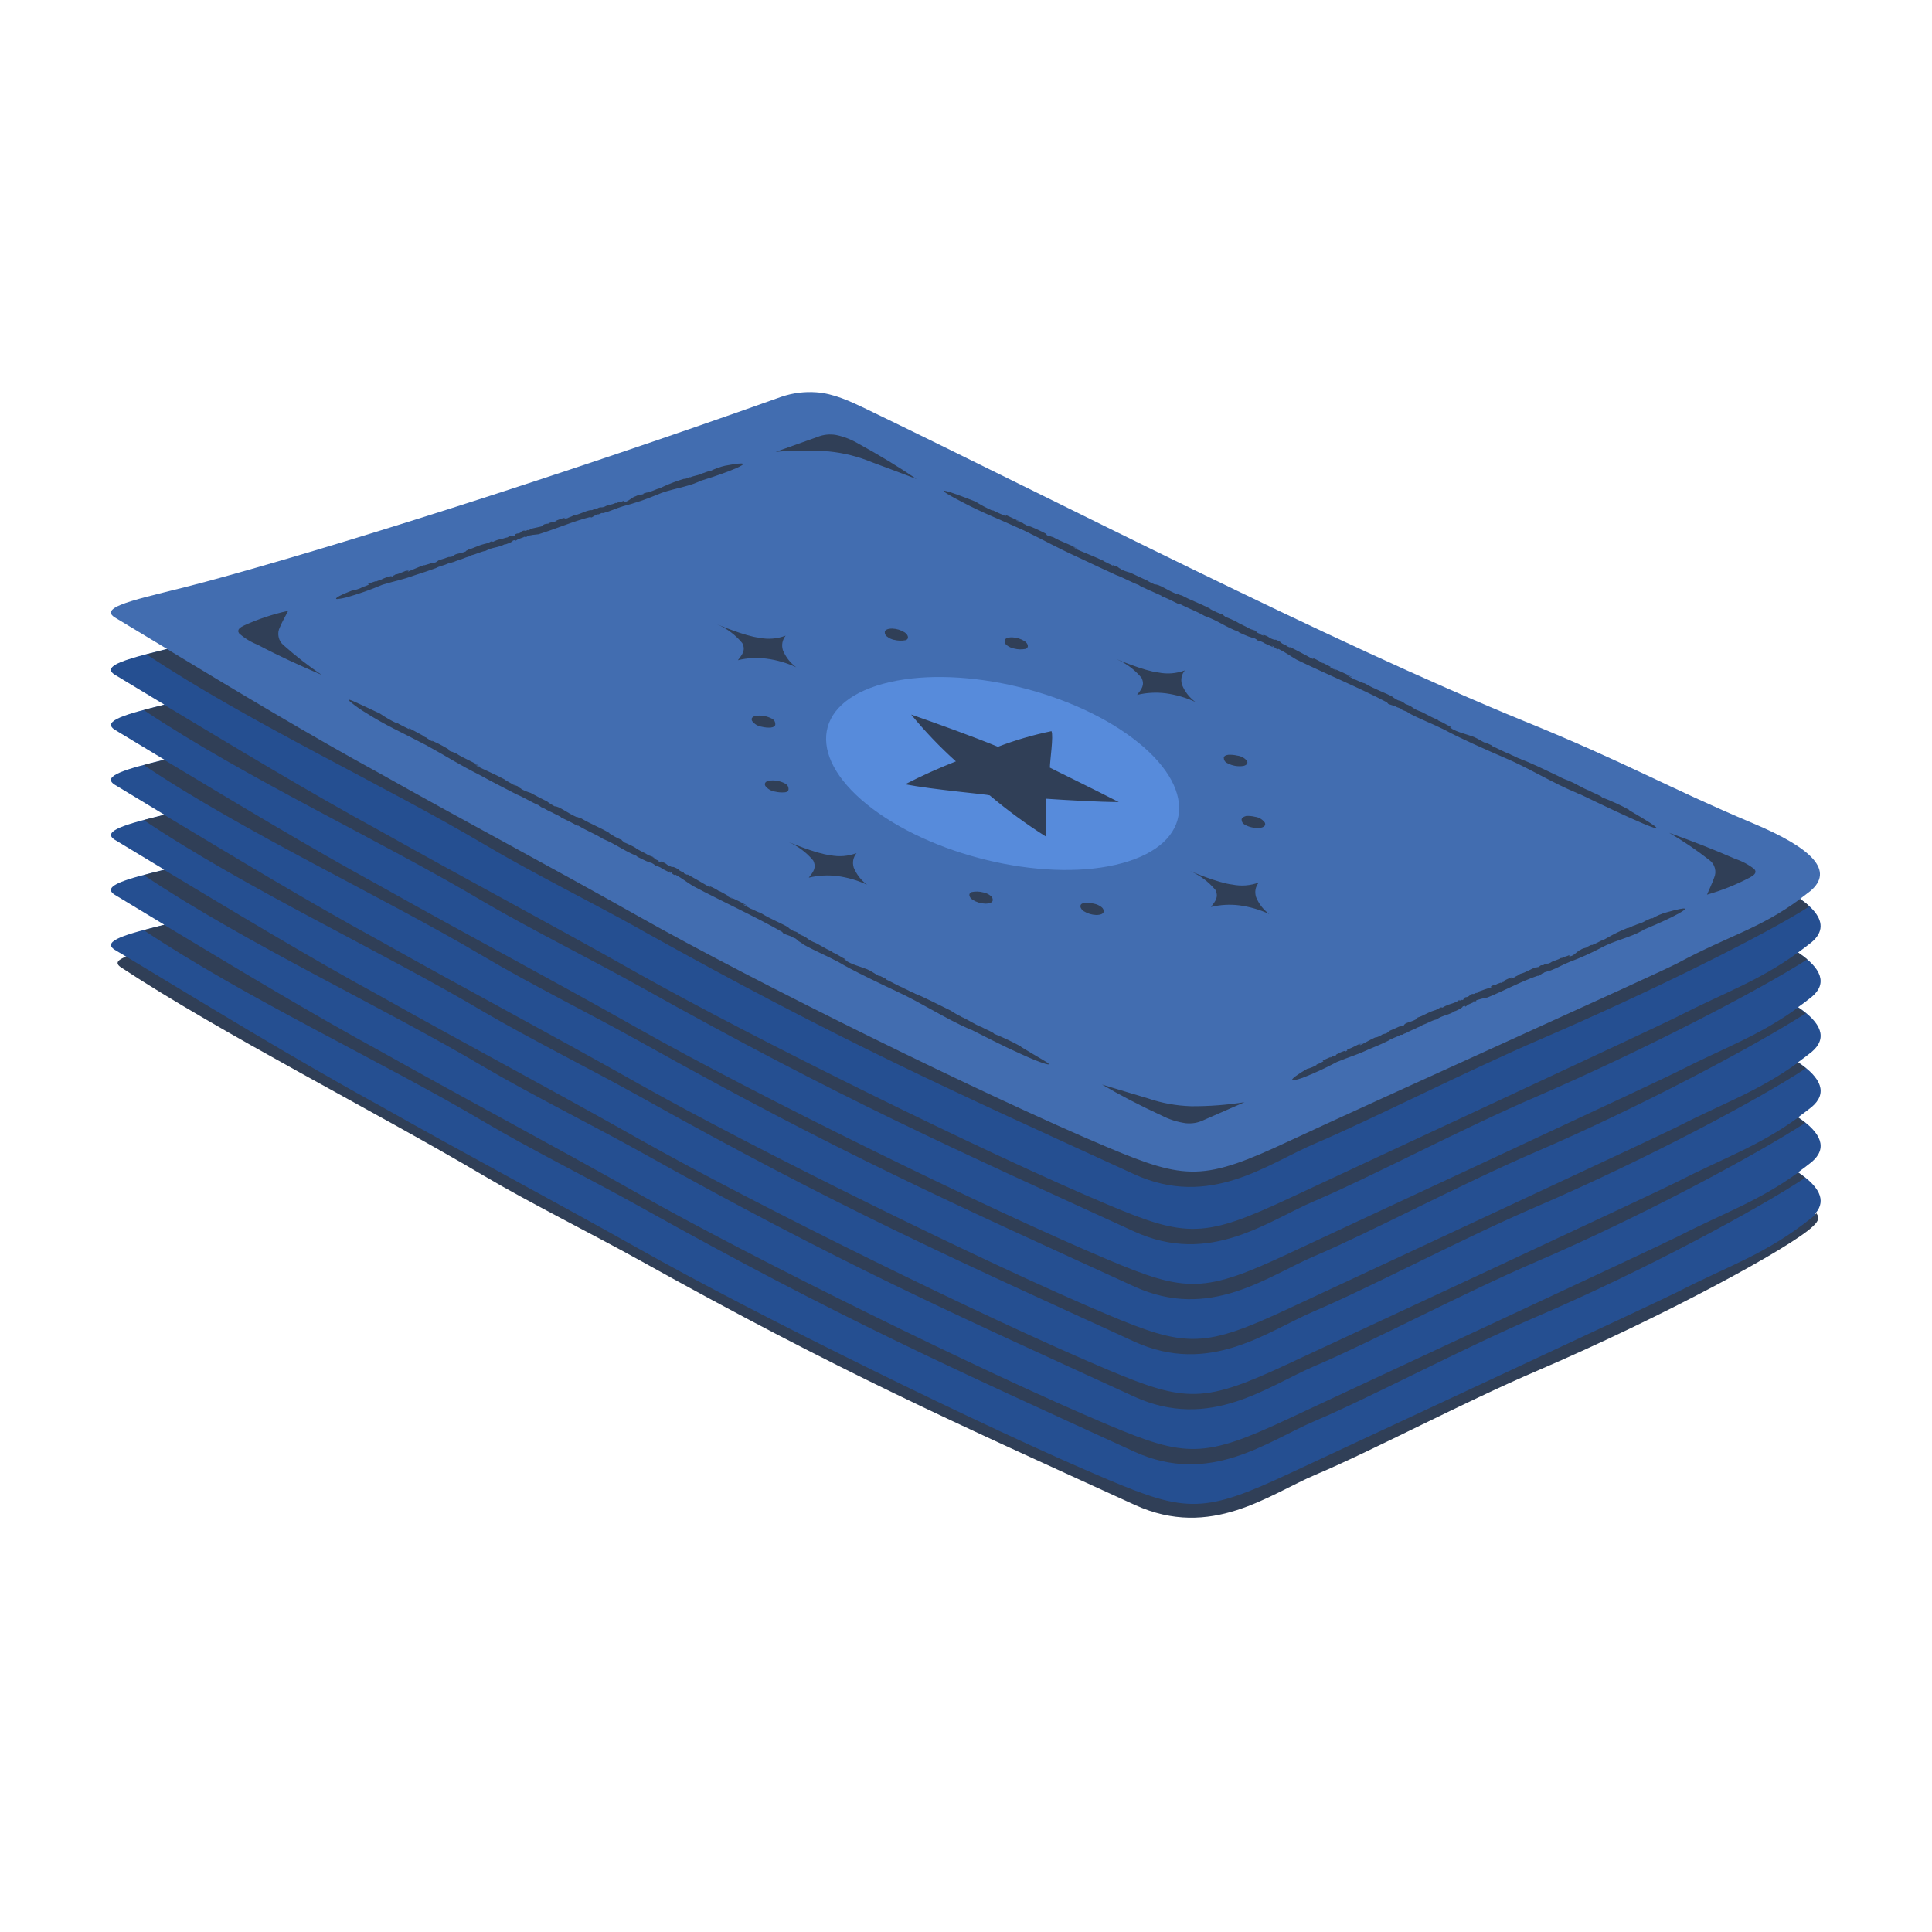
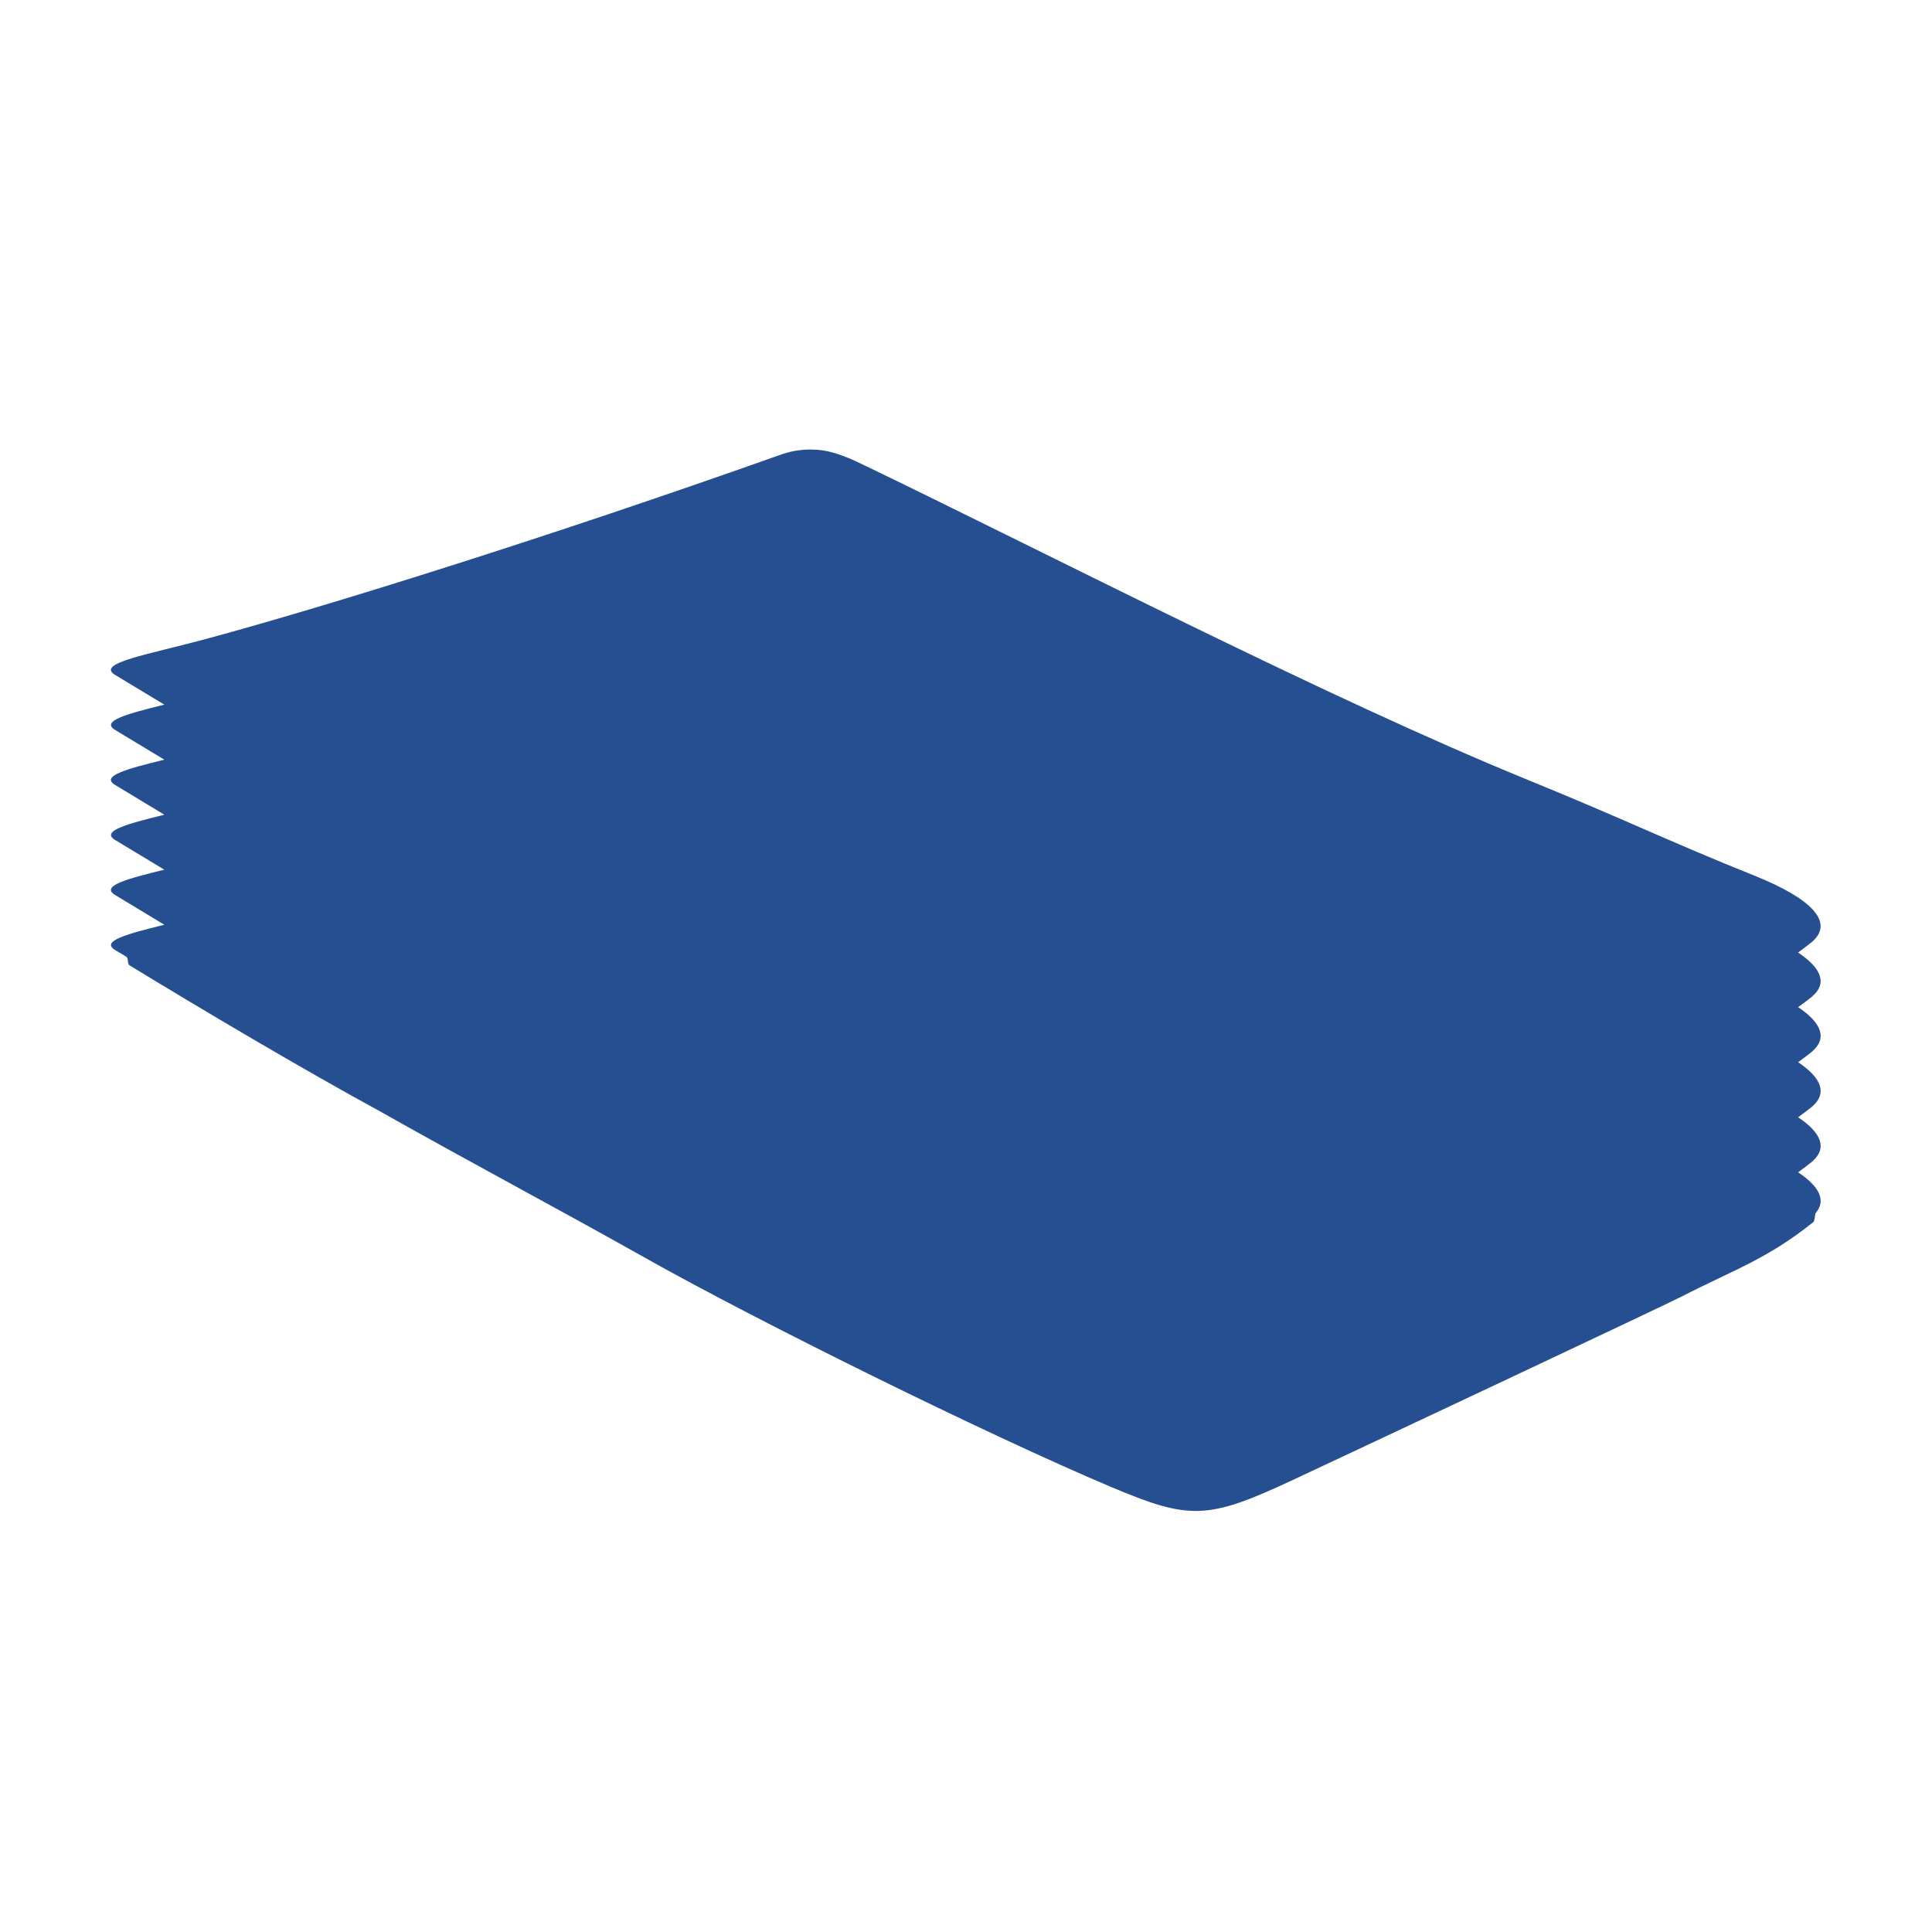
<svg xmlns="http://www.w3.org/2000/svg" width="200" zoomAndPan="magnify" viewBox="0 0 150 150" height="200" preserveAspectRatio="xMidYMid meet" version="1.0">
  <defs>
    <clipPath id="40f0e597c3">
      <path d="M 8 30.367 L 142 30.367 L 142 92 L 8 92 Z M 8 30.367 " clip-rule="nonzero" />
    </clipPath>
  </defs>
  <path fill="#254f91" d="M 139.602 73.953 C 139.945 73.703 140.297 73.441 140.656 73.152 C 142.496 71.598 140.566 69.734 136.258 68.004 C 129.52 65.301 126.328 63.695 118.406 60.461 C 103.172 54.238 82.09 43.359 67.289 36.211 C 66.047 35.613 64.766 35 63.391 34.918 C 62.477 34.855 61.59 34.969 60.723 35.262 C 42.641 41.684 25.363 47.082 15.977 49.613 C 11.52 50.82 7.492 51.465 8.895 52.375 C 10.07 53.082 11.375 53.867 12.758 54.707 C 9.828 55.434 7.867 55.965 8.895 56.648 L 12.758 58.98 C 9.828 59.703 7.848 60.238 8.895 60.918 L 12.758 63.254 C 9.828 63.98 7.867 64.512 8.895 65.191 L 12.758 67.523 C 9.828 68.238 7.848 68.781 8.895 69.461 L 12.758 71.797 C 9.828 72.523 7.867 73.055 8.895 73.734 L 9.785 74.266 C 10.031 74.414 9.824 74.805 10.078 74.961 C 15.531 78.289 23.555 83.051 29.66 86.371 C 36.492 90.234 42.941 93.641 49.777 97.484 C 58.742 102.551 76.715 111.414 86.203 115.422 C 92.328 118.004 93.695 118.031 100.336 114.922 C 106.734 111.93 129.18 101.375 130.566 100.66 C 134.703 98.539 137.172 97.773 140.789 94.879 C 140.914 94.773 140.891 94.27 140.984 94.164 C 141.801 93.184 141.234 92.102 139.605 91.016 C 139.949 90.77 140.301 90.504 140.66 90.215 C 141.914 89.156 141.414 87.949 139.605 86.746 C 139.949 86.492 140.301 86.23 140.66 85.945 C 141.914 84.883 141.414 83.68 139.605 82.469 C 139.949 82.219 140.301 81.957 140.66 81.668 C 141.914 80.609 141.414 79.406 139.605 78.195 C 139.949 77.949 140.301 77.688 140.66 77.398 C 141.91 76.359 141.41 75.16 139.602 73.953 Z M 139.602 73.953 " fill-opacity="1" fill-rule="nonzero" />
  <g clip-path="url(#40f0e597c3)">
-     <path fill="#426db0" d="M 136.121 63.93 C 129.453 61.125 126.34 59.246 118.395 56.012 C 103.16 49.789 82.078 38.906 67.273 31.762 C 66.02 31.164 64.742 30.551 63.363 30.457 C 62.449 30.395 61.562 30.508 60.695 30.797 C 42.641 37.23 25.363 42.633 15.977 45.164 C 11.52 46.371 7.492 47.016 8.895 47.926 L 12.969 50.383 C 13.609 50.77 12.75 51.156 13.41 51.562 C 18.062 54.363 24.328 57.648 28.898 60.137 C 35.73 63.996 42.188 67.402 49.02 71.25 C 57.984 76.316 76.484 85.508 85.977 89.516 C 92.098 92.102 93.469 92.129 100.105 89.02 C 106.504 86.031 128.871 75.961 130.254 75.242 C 134.125 73.156 136.578 72.449 139.543 70.352 C 139.676 70.258 139.621 69.906 139.754 69.793 C 140.012 69.598 140.281 69.395 140.555 69.18 C 142.41 67.621 140.766 65.883 136.121 63.93 Z M 136.121 63.93 " fill-opacity="1" fill-rule="nonzero" />
-   </g>
-   <path fill="#578bdb" d="M 87.906 57.285 C 82.77 53.441 74.125 51.566 68.547 53.094 C 62.969 54.625 62.648 58.98 67.781 62.82 C 72.914 66.66 81.562 68.543 87.137 67.012 C 92.711 65.484 93.039 61.129 87.906 57.285 Z M 87.906 57.285 " fill-opacity="1" fill-rule="nonzero" />
-   <path fill="#303f57" d="M 140.738 95.227 C 139.039 96.852 129.219 102.188 119.402 106.402 C 113.5 108.93 106.637 112.594 102.172 114.48 C 98.508 116.031 94.031 119.547 88.117 116.844 C 73.957 110.371 65.363 106.59 49.719 97.879 C 46.164 95.898 41.109 93.379 37.602 91.305 C 29.109 86.281 17.156 80.219 9.402 75.109 C 8.859 74.754 9.207 74.504 9.793 74.266 C 15.285 77.578 23.066 82.34 29.453 85.824 C 36.285 89.688 42.742 93.098 49.574 96.938 C 58.539 102.004 76.512 110.867 86.023 114.875 C 92.145 117.457 93.52 117.484 100.156 114.379 C 106.551 111.391 128.852 101.016 130.25 100.305 C 134.387 98.18 137.086 97.395 140.695 94.523 C 140.812 94.422 140.922 94.312 141.02 94.195 C 141.027 94.211 141.039 94.227 141.051 94.238 C 141.32 94.613 141.078 94.91 140.738 95.227 Z M 49.676 93.68 C 65.305 102.41 73.891 106.207 88.043 112.695 C 93.949 115.402 98.422 111.879 102.09 110.324 C 106.535 108.434 113.406 104.762 119.309 102.223 C 127.621 98.668 136.562 93.832 140.148 91.445 C 139.98 91.309 139.793 91.176 139.598 91.043 C 136.484 93.293 133.934 94.125 130.211 96.031 C 128.812 96.746 106.512 107.121 100.117 110.113 C 93.48 113.227 92.113 113.188 85.984 110.605 C 76.492 106.605 58.523 97.738 49.555 92.672 C 42.723 88.812 36.27 85.402 29.438 81.559 C 24.133 78.672 17.879 74.891 12.758 71.812 C 12.184 71.957 11.652 72.09 11.168 72.223 C 19.043 77.488 29.766 82.465 37.566 87.082 C 41.062 89.164 46.121 91.691 49.676 93.68 Z M 49.676 89.402 C 65.305 98.137 73.891 101.934 88.043 108.426 C 93.949 111.133 98.422 107.605 102.09 106.051 C 106.535 104.16 113.406 100.488 119.309 97.945 C 127.395 94.473 136.309 89.68 140.16 87.18 C 139.992 87.047 139.797 86.91 139.598 86.773 C 136.484 89.02 133.934 89.852 130.211 91.758 C 128.812 92.477 106.512 102.871 100.117 105.84 C 93.48 108.953 92.113 108.918 85.984 106.336 C 76.492 102.336 58.523 93.465 49.555 88.398 C 42.723 84.535 36.27 81.129 29.438 77.285 C 24.133 74.402 17.879 70.617 12.758 67.543 C 12.184 67.684 11.652 67.816 11.168 67.945 C 19.043 73.234 29.766 78.203 37.566 82.828 C 41.062 84.891 46.121 87.418 49.676 89.402 Z M 49.676 85.133 C 65.305 93.867 73.891 97.664 88.043 104.152 C 93.949 106.859 98.422 103.336 102.09 101.777 C 106.535 99.887 113.406 96.215 119.309 93.676 C 127.715 90.062 136.711 85.273 140.203 82.945 C 140.02 82.797 139.816 82.648 139.598 82.5 C 136.484 84.75 133.934 85.582 130.211 87.488 C 128.812 88.203 106.512 98.574 100.117 101.566 C 93.48 104.676 92.113 104.645 85.984 102.062 C 76.492 98.062 58.523 89.172 49.555 84.125 C 42.723 80.266 36.27 76.859 29.438 73.016 C 24.133 70.129 17.879 66.348 12.758 63.27 C 12.184 63.414 11.652 63.547 11.168 63.676 C 19.043 68.965 29.766 73.93 37.566 78.559 C 41.062 80.613 46.121 83.145 49.676 85.133 Z M 49.676 80.859 C 65.305 89.594 73.891 93.391 88.043 99.875 C 93.949 102.586 98.422 99.062 102.09 97.508 C 106.535 95.613 113.406 91.941 119.309 89.402 C 127.359 85.941 136.305 81.176 140.203 78.672 C 140.023 78.527 139.816 78.375 139.598 78.227 C 136.484 80.477 133.934 81.309 130.211 83.215 C 128.812 83.93 106.512 94.301 100.117 97.293 C 93.48 100.406 92.113 100.375 85.984 97.785 C 76.492 93.785 58.523 84.922 49.555 79.855 C 42.723 75.992 36.27 72.586 29.438 68.742 C 24.133 65.855 17.879 62.074 12.758 59 C 12.184 59.141 11.652 59.273 11.168 59.402 C 19.043 64.684 29.766 69.641 37.566 74.266 C 41.062 76.344 46.121 78.871 49.676 80.859 Z M 49.676 76.586 C 65.305 85.324 73.891 89.117 88.043 95.605 C 93.949 98.316 98.422 94.789 102.09 93.234 C 106.535 91.34 113.406 87.668 119.309 85.133 C 127.543 81.574 136.594 76.883 140.312 74.488 C 140.086 74.297 139.848 74.121 139.598 73.957 C 136.484 76.207 133.934 77.035 130.211 78.945 C 128.812 79.66 106.512 90.031 100.117 93.023 C 93.48 96.133 92.113 96.102 85.984 93.516 C 76.492 89.516 58.523 80.625 49.555 75.582 C 42.723 71.719 36.27 68.312 29.438 64.469 C 24.133 61.586 17.879 57.801 12.758 54.727 C 12.184 54.867 11.652 55.004 11.168 55.133 C 19.043 60.402 29.766 65.367 37.566 70.02 C 41.062 72.07 46.121 74.602 49.676 76.586 Z M 49.676 72.145 C 65.305 80.871 73.891 84.668 88.043 91.16 C 93.949 93.871 98.422 90.34 102.09 88.789 C 106.535 86.895 113.816 83.176 119.719 80.637 C 128.102 77.027 136.996 72.609 140.484 70.375 C 140.258 70.164 140.016 69.973 139.762 69.797 C 136.594 72.129 134.309 72.598 130.262 74.773 C 128.879 75.516 106.512 85.586 100.117 88.578 C 93.48 91.688 92.113 91.652 85.984 89.07 C 76.492 85.07 58.523 76.199 49.555 71.133 C 42.723 67.273 36.27 63.867 29.438 60.02 C 24.211 57.172 18.043 53.469 12.988 50.402 C 12.418 50.543 11.875 50.676 11.379 50.805 C 19.238 56.047 29.852 60.973 37.605 65.562 C 41.062 67.621 46.121 70.152 49.676 72.137 Z M 81.512 59.598 C 81.512 59.082 81.809 57.141 81.637 56.766 C 80.215 57.059 78.828 57.461 77.477 57.98 C 75.621 57.211 72.691 56.156 70.742 55.477 C 71.809 56.777 72.965 57.988 74.215 59.113 C 72.871 59.641 71.559 60.23 70.277 60.891 C 72.418 61.309 76.676 61.676 76.84 61.75 C 78.219 62.914 79.672 63.98 81.195 64.945 C 81.262 63.695 81.195 62.355 81.195 62.012 C 82.855 62.125 85.258 62.266 86.863 62.273 C 84.863 61.242 81.555 59.633 81.512 59.598 Z M 57.629 49.926 C 57.914 50.488 57.629 50.816 57.289 51.258 C 58.023 51.078 58.766 51.035 59.512 51.137 C 60.316 51.242 61.082 51.465 61.816 51.805 C 61.348 51.457 61 51.012 60.781 50.473 C 60.664 50.062 60.738 49.688 60.996 49.352 C 60.328 49.602 59.641 49.656 58.941 49.512 C 57.836 49.391 55.676 48.469 55.676 48.469 C 56.445 48.797 57.094 49.285 57.629 49.926 Z M 89.926 52.211 C 88.824 52.09 86.664 51.164 86.664 51.164 C 87.43 51.496 88.086 51.98 88.625 52.621 C 88.906 53.188 88.625 53.508 88.281 53.953 C 89.016 53.777 89.758 53.734 90.504 53.828 C 91.305 53.938 92.074 54.16 92.809 54.5 C 92.34 54.152 91.992 53.707 91.773 53.168 C 91.652 52.758 91.727 52.387 91.988 52.051 C 91.316 52.297 90.629 52.352 89.926 52.211 Z M 64.453 66.398 C 63.348 66.281 61.188 65.355 61.188 65.355 C 61.949 65.688 62.602 66.172 63.137 66.809 C 63.414 67.379 63.137 67.699 62.793 68.141 C 63.527 67.965 64.27 67.926 65.016 68.016 C 65.816 68.125 66.586 68.352 67.32 68.688 C 66.848 68.34 66.504 67.895 66.281 67.355 C 66.164 66.945 66.238 66.574 66.5 66.238 C 65.832 66.484 65.148 66.539 64.453 66.398 Z M 97.516 69.637 C 97.398 69.227 97.469 68.855 97.727 68.52 C 97.059 68.766 96.371 68.816 95.672 68.676 C 94.566 68.555 92.406 67.629 92.406 67.629 C 93.172 67.965 93.82 68.449 94.359 69.086 C 94.641 69.652 94.359 69.973 94.016 70.418 C 94.75 70.242 95.492 70.199 96.238 70.293 C 97.039 70.402 97.809 70.629 98.543 70.965 C 98.074 70.617 97.734 70.176 97.516 69.637 Z M 69.426 49.676 C 69.719 49.75 70.016 49.762 70.316 49.703 C 70.598 49.609 70.531 49.301 70.242 49.098 C 69.945 48.914 69.621 48.812 69.27 48.801 C 68.938 48.801 68.707 48.895 68.695 49.059 C 68.688 49.207 68.738 49.324 68.855 49.41 C 69.02 49.543 69.203 49.629 69.406 49.676 Z M 79.617 50.383 C 79.902 50.289 79.84 49.98 79.551 49.777 C 79.254 49.594 78.93 49.496 78.578 49.48 C 78.242 49.48 78.008 49.574 78 49.734 C 77.992 49.883 78.043 50 78.16 50.09 C 78.332 50.227 78.527 50.312 78.742 50.355 C 79.027 50.426 79.312 50.438 79.602 50.383 Z M 60.949 60.828 C 60.555 60.625 60.137 60.551 59.695 60.613 C 59.461 60.668 59.312 60.797 59.418 61.016 C 59.613 61.266 59.867 61.414 60.18 61.461 C 60.406 61.516 60.637 61.535 60.867 61.52 C 61.117 61.52 61.199 61.398 61.219 61.32 C 61.238 61.09 61.145 60.926 60.934 60.828 Z M 59.922 55.793 C 59.527 55.59 59.109 55.516 58.668 55.578 C 58.434 55.633 58.281 55.766 58.395 55.98 C 58.586 56.23 58.836 56.375 59.148 56.426 C 59.375 56.48 59.609 56.504 59.844 56.488 C 60.086 56.461 60.172 56.363 60.191 56.281 C 60.211 56.059 60.121 55.895 59.922 55.793 Z M 84.137 70.742 C 84.434 70.926 84.758 71.027 85.109 71.039 C 85.445 71.039 85.676 70.945 85.688 70.781 C 85.695 70.637 85.641 70.52 85.527 70.43 C 85.352 70.297 85.16 70.207 84.945 70.164 C 84.648 70.09 84.352 70.082 84.055 70.137 C 83.785 70.23 83.848 70.543 84.137 70.742 Z M 76.496 70.16 C 76.836 70.16 77.066 70.062 77.074 69.902 C 77.086 69.758 77.031 69.641 76.914 69.551 C 76.742 69.414 76.551 69.324 76.332 69.285 C 76.039 69.207 75.742 69.199 75.445 69.258 C 75.16 69.352 75.223 69.664 75.512 69.859 C 75.812 70.047 76.141 70.148 76.496 70.16 Z M 96.059 58.664 C 95.828 58.609 95.598 58.59 95.363 58.602 C 95.117 58.629 95.035 58.727 95.012 58.809 C 95.012 59.012 95.102 59.16 95.285 59.25 C 95.68 59.457 96.098 59.531 96.535 59.469 C 96.773 59.41 96.922 59.281 96.812 59.066 C 96.613 58.836 96.363 58.703 96.062 58.664 Z M 96.395 63.598 C 96.395 63.801 96.484 63.949 96.664 64.043 C 97.059 64.25 97.477 64.324 97.918 64.262 C 98.156 64.203 98.301 64.074 98.195 63.855 C 98 63.605 97.746 63.457 97.434 63.414 C 97.207 63.359 96.98 63.336 96.746 63.352 C 96.5 63.422 96.422 63.52 96.398 63.598 Z M 64.363 35.051 C 65.516 35.164 66.625 35.445 67.695 35.887 C 68.859 36.309 70.004 36.754 71.16 37.188 C 69.793 36.262 68.289 35.344 66.664 34.457 C 66.117 34.133 65.535 33.902 64.914 33.773 C 64.422 33.688 63.941 33.738 63.477 33.922 L 60.223 35.082 C 61.602 34.961 62.98 34.953 64.363 35.051 Z M 20 50.055 C 21.68 50.945 23.188 51.629 24.984 52.402 C 23.945 51.699 22.957 50.934 22.023 50.098 C 21.812 49.926 21.684 49.707 21.629 49.441 C 21.574 49.176 21.613 48.922 21.738 48.68 C 21.922 48.238 22.16 47.84 22.375 47.422 C 21.195 47.68 20.059 48.059 18.961 48.555 C 18.652 48.703 18.355 48.887 18.57 49.18 C 18.996 49.555 19.473 49.848 20 50.055 Z M 92.043 87.203 C 92.539 87.258 93.016 87.176 93.465 86.957 L 96.625 85.574 C 95.258 85.789 93.879 85.895 92.492 85.887 C 91.336 85.852 90.207 85.648 89.113 85.273 C 87.926 84.926 86.754 84.562 85.559 84.203 C 86.977 85.039 88.539 85.848 90.215 86.621 C 90.793 86.918 91.402 87.109 92.043 87.203 Z M 133.078 68.164 C 132.926 68.609 132.711 69.027 132.531 69.461 C 133.684 69.133 134.797 68.688 135.859 68.129 C 136.156 67.965 136.441 67.766 136.211 67.48 C 135.762 67.129 135.266 66.863 134.727 66.684 C 132.988 65.926 131.441 65.324 129.602 64.664 C 130.684 65.297 131.723 66 132.711 66.773 C 132.93 66.934 133.074 67.141 133.141 67.402 C 133.211 67.664 133.188 67.918 133.078 68.164 Z M 30.512 44.551 L 30.598 44.551 C 30.598 44.551 30.574 44.535 30.512 44.551 Z M 33.852 44.105 Z M 26.184 46.508 C 26.434 46.488 26.68 46.441 26.922 46.375 C 27.867 46.105 28.793 45.781 29.699 45.395 C 30.793 45.066 31.105 45.055 32.219 44.656 C 32.758 44.492 33.328 44.289 33.848 44.105 C 34.074 43.965 34.535 43.883 34.812 43.738 L 34.938 43.738 C 35.035 43.68 35.141 43.641 35.254 43.621 C 35.398 43.547 35.57 43.508 35.641 43.469 L 35.824 43.406 L 35.797 43.426 C 36.047 43.316 36.305 43.23 36.566 43.16 L 36.535 43.125 C 37.066 43.004 37.219 42.859 37.703 42.766 C 38.258 42.461 38.656 42.543 39.227 42.238 C 39.152 42.277 39.266 42.238 39.262 42.262 C 39.535 42.16 39.828 42.059 39.809 41.973 C 40.012 41.906 39.98 41.945 40.016 41.973 C 40.051 42 40.176 41.867 40.332 41.812 L 40.266 41.848 L 40.711 41.688 L 40.617 41.688 C 40.867 41.633 40.707 41.754 40.926 41.66 L 40.926 41.609 C 41.223 41.543 41.516 41.5 41.816 41.477 C 43.148 41.066 44.551 40.453 45.816 40.141 L 45.887 40.168 C 45.934 40.227 46.199 39.965 46.266 40.008 L 46.402 39.934 C 46.449 39.934 46.539 39.934 46.473 39.934 C 46.551 39.91 46.625 39.879 46.691 39.832 L 46.848 39.832 C 47.387 39.691 47.812 39.469 48.375 39.301 C 49.273 39.07 50.148 38.773 51.004 38.414 C 51.992 37.969 53.258 37.852 54.262 37.395 C 54.297 37.395 54.379 37.348 54.375 37.336 L 55.332 37.031 C 55.332 37.031 56.484 36.652 57.18 36.34 C 57.871 36.031 58.098 35.816 56.289 36.16 C 55.871 36.254 55.477 36.402 55.098 36.602 C 55.016 36.535 54.656 36.738 54.535 36.75 C 54.242 36.922 53.863 36.914 53.578 37.074 C 53.578 37.074 53.578 37.039 53.66 37.012 C 53.438 37.098 53.137 37.219 53.109 37.172 C 52.562 37.336 52.031 37.535 51.512 37.773 C 51.367 37.848 51.219 37.91 51.066 37.961 C 51.066 37.961 51.035 37.961 51.035 37.961 C 50.781 38.07 50.523 38.168 50.258 38.25 L 50.258 38.223 L 49.812 38.363 L 49.973 38.32 C 49.973 38.43 49.637 38.367 49.352 38.527 C 49.059 38.609 48.832 38.906 48.516 38.973 C 48.387 39.059 48.617 38.863 48.418 38.973 C 48.418 38.93 48.508 38.91 48.418 38.887 C 48.219 38.98 48.062 38.953 47.812 39.07 L 47.812 39.035 C 47.496 39.211 47.164 39.191 46.961 39.328 C 46.625 39.469 46.691 39.297 46.355 39.484 L 46.199 39.484 C 46.043 39.527 46.109 39.582 45.934 39.613 C 45.934 39.578 45.707 39.656 45.801 39.613 C 45.395 39.688 45.035 39.938 44.496 40.023 C 44.41 40.113 44.137 40.164 44.051 40.234 C 44.051 40.215 43.535 40.398 43.809 40.234 C 43.809 40.234 43.875 40.207 43.875 40.234 L 43.875 40.188 C 43.598 40.258 43.324 40.352 43.066 40.477 C 43.156 40.477 43.27 40.422 43.199 40.477 L 42.934 40.555 L 42.977 40.508 L 42.574 40.617 L 42.641 40.641 C 42.438 40.684 42.352 40.641 42.148 40.766 C 42.059 40.828 42.352 40.766 42.148 40.836 C 41.949 40.906 41.48 40.98 41.145 41.078 C 41.191 41.109 41.098 41.137 41.008 41.176 L 40.984 41.141 C 40.652 41.305 40.828 41.102 40.492 41.258 L 40.449 41.328 C 40.152 41.504 40.254 41.328 39.938 41.52 C 40.07 41.473 40.023 41.582 39.848 41.617 L 39.883 41.57 C 39.824 41.602 39.762 41.625 39.695 41.645 C 39.746 41.609 39.695 41.586 39.57 41.645 L 39.652 41.57 L 39.41 41.719 C 39.195 41.746 38.887 41.898 38.789 41.875 C 38.605 41.918 38.426 41.988 38.262 42.078 C 38.34 42.02 38.09 42.078 38.148 42.023 C 37.973 42.133 37.781 42.203 37.574 42.234 L 37.602 42.234 C 37.09 42.355 36.777 42.57 36.312 42.68 C 36.348 42.715 36.105 42.77 36.18 42.805 C 35.734 43.004 35.293 42.961 35.199 43.184 C 35.078 43.227 34.953 43.246 34.824 43.25 L 34.875 43.227 C 34.488 43.363 34.371 43.406 34.078 43.492 C 33.941 43.555 33.941 43.645 33.676 43.707 C 33.75 43.648 33.648 43.707 33.547 43.707 C 33.605 43.684 33.625 43.668 33.492 43.684 C 33.473 43.703 33.449 43.719 33.426 43.73 C 33.266 43.793 33.297 43.793 33.371 43.773 C 33.371 43.773 33.371 43.773 33.406 43.773 C 33.223 43.773 32.934 43.93 32.898 43.879 C 32.414 44.055 32.082 44.219 31.684 44.375 C 31.629 44.375 31.711 44.301 31.828 44.254 L 31.543 44.359 C 31.543 44.32 31.703 44.281 31.789 44.246 C 31.426 44.293 31.105 44.539 30.68 44.609 L 30.605 44.668 L 30.578 44.668 C 30.578 44.668 30.504 44.734 30.445 44.762 C 30.387 44.785 30.445 44.68 30.227 44.762 C 30.004 44.816 29.789 44.898 29.582 45.004 C 29.699 44.973 29.668 45.004 29.625 45.031 C 29.578 45.059 29.453 45.031 29.383 45.09 L 29.355 45.051 C 29.414 45.082 29.113 45.18 29.086 45.211 C 29.059 45.242 29.227 45.129 29.246 45.098 L 28.648 45.297 C 28.445 45.402 28.699 45.328 28.613 45.406 C 28.426 45.488 28.23 45.559 28.027 45.609 L 28.113 45.609 C 27.855 45.73 27.586 45.812 27.305 45.859 C 26.059 46.34 25.969 46.508 26.184 46.512 Z M 104.551 81.488 L 104.637 81.488 C 104.637 81.488 104.629 81.469 104.551 81.492 Z M 107.836 80.742 Z M 128.285 71.301 C 128.191 71.246 127.867 71.473 127.738 71.5 C 127.457 71.699 127.086 71.727 126.812 71.906 C 126.828 71.875 126.852 71.852 126.883 71.84 C 126.676 71.945 126.387 72.094 126.352 72.051 C 125.82 72.262 125.309 72.512 124.816 72.797 C 124.676 72.883 124.527 72.961 124.371 73.023 C 124.371 73.023 124.34 73.023 124.34 73.023 C 124.098 73.156 123.848 73.277 123.59 73.383 L 123.566 73.355 L 123.164 73.539 L 123.32 73.48 C 123.32 73.594 122.984 73.555 122.715 73.742 C 122.434 73.852 122.23 74.188 121.922 74.246 C 121.805 74.348 122.016 74.129 121.824 74.246 C 121.797 74.199 121.91 74.176 121.824 74.16 C 121.633 74.266 121.473 74.254 121.238 74.391 L 121.215 74.359 C 120.918 74.566 120.586 74.578 120.395 74.734 C 120.074 74.906 120.121 74.734 119.809 74.941 L 119.652 74.941 C 119.496 75 119.566 75.051 119.395 75.094 C 119.395 75.062 119.176 75.16 119.262 75.094 C 118.863 75.211 118.527 75.488 118.004 75.617 C 117.918 75.727 117.656 75.797 117.598 75.871 C 117.57 75.871 117.098 76.082 117.355 75.906 C 117.375 75.906 117.414 75.875 117.414 75.906 L 117.414 75.859 C 117.145 75.953 116.887 76.074 116.637 76.223 C 116.723 76.223 116.832 76.152 116.77 76.223 L 116.508 76.328 L 116.551 76.277 L 116.156 76.422 L 116.223 76.422 C 116.027 76.484 115.938 76.453 115.75 76.598 C 115.664 76.668 115.945 76.57 115.75 76.664 C 115.488 76.746 115.09 76.871 114.766 76.996 C 114.816 77.027 114.727 77.062 114.641 77.109 L 114.617 77.078 C 114.297 77.273 114.461 77.078 114.137 77.238 L 114.137 77.203 L 114.082 77.312 C 113.805 77.512 113.883 77.312 113.586 77.547 C 113.719 77.484 113.684 77.602 113.508 77.656 L 113.535 77.605 C 113.48 77.641 113.422 77.672 113.363 77.695 C 113.406 77.656 113.363 77.633 113.238 77.695 L 113.309 77.609 L 113.082 77.785 C 112.883 77.863 112.684 77.938 112.477 77.996 C 112.297 78.059 112.129 78.141 111.969 78.246 C 112.043 78.18 111.801 78.246 111.852 78.195 C 111.688 78.324 111.504 78.414 111.305 78.465 C 110.805 78.629 110.508 78.867 110.059 79 C 110.094 79.039 109.859 79.109 109.938 79.141 C 109.516 79.379 109.086 79.379 108.992 79.609 C 108.875 79.66 108.754 79.691 108.629 79.707 L 108.672 79.684 C 108.305 79.855 108.191 79.902 107.906 80.02 C 107.773 80.094 107.789 80.18 107.523 80.27 C 107.598 80.207 107.496 80.27 107.402 80.297 C 107.457 80.266 107.473 80.246 107.344 80.297 C 107.324 80.316 107.305 80.332 107.281 80.344 C 107.129 80.426 107.16 80.418 107.238 80.395 C 107.238 80.395 107.238 80.395 107.266 80.395 C 107.09 80.426 106.824 80.59 106.773 80.543 C 106.309 80.758 105.992 80.957 105.609 81.145 C 105.551 81.145 105.637 81.074 105.742 81.016 L 105.473 81.145 C 105.473 81.105 105.621 81.055 105.703 81.012 C 105.348 81.09 105.043 81.363 104.633 81.457 L 104.566 81.523 L 104.629 81.523 C 104.629 81.523 104.559 81.598 104.504 81.625 C 104.445 81.652 104.477 81.547 104.285 81.625 C 104.066 81.699 103.859 81.801 103.668 81.926 C 103.773 81.887 103.746 81.926 103.707 81.953 C 103.668 81.98 103.543 81.984 103.477 82.027 L 103.445 81.988 C 103.504 82.016 103.215 82.145 103.188 82.176 C 103.16 82.207 103.324 82.082 103.34 82.047 L 102.762 82.305 C 102.57 82.426 102.816 82.332 102.734 82.41 C 102.555 82.516 102.367 82.602 102.172 82.668 L 102.254 82.668 C 102.008 82.812 101.75 82.922 101.477 82.988 C 100.273 83.699 100.199 83.879 100.41 83.879 C 100.656 83.832 100.898 83.766 101.133 83.68 C 102.047 83.324 102.938 82.914 103.801 82.449 C 104.859 82.008 105.168 81.98 106.242 81.48 C 106.762 81.27 107.309 81.039 107.809 80.789 C 108.023 80.625 108.477 80.504 108.738 80.344 L 108.863 80.344 C 108.957 80.277 109.059 80.23 109.172 80.203 C 109.305 80.113 109.477 80.055 109.543 80.012 L 109.723 79.93 L 109.695 79.957 C 109.934 79.824 110.184 79.711 110.441 79.621 L 110.402 79.59 C 110.918 79.426 111.062 79.258 111.535 79.145 C 112.051 78.793 112.461 78.836 112.996 78.48 C 112.93 78.527 113.039 78.48 113.039 78.48 C 113.301 78.352 113.586 78.223 113.555 78.145 C 113.754 78.059 113.727 78.098 113.762 78.145 C 113.797 78.188 113.914 78.02 114.062 77.953 L 113.996 77.996 L 114.441 77.797 L 114.328 77.766 C 114.566 77.688 114.418 77.824 114.633 77.711 L 114.605 77.66 C 114.898 77.57 115.195 77.496 115.496 77.441 C 116.797 76.914 118.129 76.18 119.371 75.762 L 119.441 75.762 C 119.492 75.809 119.734 75.531 119.805 75.566 L 119.934 75.477 C 119.977 75.477 120.066 75.445 120 75.477 C 120.078 75.449 120.148 75.406 120.215 75.355 L 120.367 75.355 C 120.891 75.164 121.293 74.91 121.84 74.691 C 122.711 74.367 123.559 73.988 124.379 73.551 C 125.32 73.035 126.57 72.789 127.523 72.246 C 127.562 72.246 127.641 72.184 127.637 72.172 L 128.555 71.781 C 128.555 71.781 129.672 71.297 130.332 70.926 C 130.996 70.551 131.223 70.32 129.414 70.828 C 129.012 70.934 128.637 71.094 128.281 71.309 Z M 35.039 58.312 L 35.168 58.406 C 35.168 58.406 35.141 58.371 35.039 58.312 Z M 40.125 61.727 L 40.086 61.727 Z M 62.184 73.184 L 62.41 73.348 C 63.301 73.844 64.109 74.168 65.078 74.68 C 66.191 75.352 68.387 76.391 69.652 76.988 C 71.43 77.801 73.375 79.066 75.223 79.879 C 75.289 79.918 75.363 79.945 75.441 79.961 L 77.09 80.793 L 78.25 81.363 C 78.918 81.668 79.734 82.059 80.383 82.316 C 81.031 82.574 81.508 82.719 81.422 82.598 C 81.34 82.477 80.711 82.152 79.25 81.266 L 79.297 81.266 C 78.613 80.887 77.91 80.555 77.188 80.266 C 77.125 80.137 76.449 79.887 76.25 79.758 C 75.668 79.543 75.141 79.141 74.586 78.926 C 74.648 78.926 74.703 78.941 74.75 78.977 C 74.422 78.84 74.113 78.668 73.82 78.465 C 72.895 78.02 71.598 77.34 70.996 77.129 L 71.039 77.129 C 70.68 77.004 70.594 76.914 70.211 76.746 L 70.176 76.711 C 69.785 76.574 69.105 76.176 68.801 76.047 L 68.801 76.004 L 68.07 75.641 L 68.336 75.785 C 68.199 75.824 67.812 75.449 67.262 75.23 C 66.711 75.016 66.168 74.895 65.68 74.586 C 65.41 74.504 65.922 74.633 65.547 74.477 C 65.547 74.426 65.727 74.539 65.652 74.477 C 65.281 74.312 65.086 74.125 64.629 73.93 L 64.629 73.887 C 64.02 73.648 63.562 73.281 63.148 73.137 C 62.539 72.859 62.801 72.832 62.148 72.578 L 61.938 72.406 C 61.672 72.262 61.715 72.363 61.434 72.191 C 61.465 72.191 61.074 71.973 61.262 72.035 C 60.621 71.645 59.879 71.398 59.039 70.867 C 58.82 70.828 58.398 70.566 58.234 70.535 C 58.234 70.492 57.344 70.09 57.871 70.27 C 57.918 70.27 57.992 70.328 57.984 70.34 L 58.059 70.34 C 57.602 70.078 57.129 69.844 56.645 69.637 C 56.789 69.719 56.984 69.816 56.84 69.773 L 56.398 69.535 L 56.504 69.535 L 55.832 69.164 L 55.906 69.246 C 55.656 69.062 55.383 68.914 55.094 68.801 C 54.906 68.738 55.383 69.012 55.027 68.84 C 54.582 68.582 53.941 68.195 53.379 67.887 C 53.41 67.957 53.258 67.887 53.094 67.801 L 53.094 67.754 C 52.469 67.484 52.91 67.562 52.293 67.312 L 52.359 67.312 L 52.16 67.312 C 51.586 67.094 51.906 67.086 51.273 66.867 C 51.512 66.984 51.344 67 51.059 66.836 L 51.152 66.836 C 50.984 66.754 50.926 66.742 50.816 66.68 C 50.926 66.711 50.895 66.68 50.652 66.539 L 50.836 66.582 L 50.352 66.402 C 50.023 66.188 49.461 65.961 49.332 65.82 C 49.035 65.652 48.723 65.504 48.398 65.379 C 48.566 65.426 48.16 65.199 48.297 65.223 C 47.938 65.082 47.602 64.902 47.285 64.684 L 47.328 64.684 C 46.508 64.199 45.852 63.977 45.105 63.527 C 45.105 63.586 44.734 63.355 44.805 63.457 C 43.992 63.094 43.426 62.594 43.062 62.602 C 42.859 62.496 42.664 62.371 42.48 62.234 L 42.566 62.27 C 41.891 61.934 41.68 61.824 41.203 61.562 C 40.938 61.484 40.68 61.375 40.434 61.242 C 40.594 61.293 40.406 61.199 40.242 61.113 C 40.352 61.164 40.391 61.172 40.18 61.035 C 40.137 61.023 40.09 61.008 40.047 60.988 C 39.762 60.852 39.809 60.883 39.934 60.957 C 39.934 60.957 39.934 60.957 39.969 61 C 39.699 60.809 39.168 60.555 39.16 60.504 C 38.32 60.062 37.695 59.809 36.992 59.457 C 36.926 59.391 37.102 59.457 37.309 59.551 L 36.812 59.297 C 36.84 59.262 37.105 59.426 37.258 59.5 C 36.703 59.117 36.02 58.906 35.363 58.461 L 35.207 58.414 L 35.168 58.391 C 35.07 58.371 34.98 58.336 34.891 58.293 C 34.812 58.207 34.941 58.219 34.598 58.043 C 34.234 57.828 33.855 57.641 33.469 57.473 C 33.656 57.582 33.586 57.566 33.496 57.531 C 33.328 57.441 33.246 57.359 33.109 57.301 L 33.109 57.246 C 33.152 57.328 32.664 57.051 32.574 57.035 C 32.488 57.016 32.852 57.152 32.902 57.148 L 31.887 56.598 C 31.508 56.434 31.93 56.68 31.734 56.598 C 31.414 56.43 31.086 56.293 30.734 56.066 L 30.828 56.168 C 30.363 55.949 29.918 55.691 29.496 55.398 C 27.184 54.316 26.922 54.168 27.168 54.465 C 27.387 54.648 27.613 54.82 27.844 54.98 C 28.102 55.16 28.316 55.285 28.316 55.285 C 30.02 56.367 30.984 56.75 33.105 57.863 C 34.945 58.879 35.391 59.227 37.328 60.215 C 38.215 60.711 39.227 61.215 40.125 61.684 C 40.566 61.852 41.301 62.305 41.832 62.523 L 42.008 62.66 C 42.203 62.738 42.387 62.832 42.562 62.941 C 42.84 63.059 43.125 63.227 43.258 63.277 L 43.578 63.445 L 43.516 63.445 C 43.961 63.656 44.449 63.887 44.848 64.133 L 44.848 64.074 C 45.703 64.582 46.066 64.672 46.832 65.137 C 47.891 65.582 48.379 66.027 49.461 66.469 C 49.328 66.418 49.508 66.52 49.492 66.523 C 49.973 66.766 50.488 67.023 50.535 66.969 C 50.879 67.152 50.805 67.137 50.836 67.195 C 51.047 67.242 51.246 67.324 51.434 67.441 L 51.297 67.391 L 52.082 67.785 L 51.965 67.641 C 52.363 67.875 52.027 67.773 52.41 67.965 L 52.438 67.906 C 52.996 68.219 53.289 68.477 53.82 68.797 C 56.105 70.012 58.637 71.164 60.723 72.352 L 60.797 72.441 C 60.797 72.52 61.434 72.66 61.488 72.758 L 61.75 72.859 C 61.812 72.902 61.953 72.992 61.82 72.941 C 61.934 73.031 62.059 73.113 62.184 73.184 Z M 81.445 41.508 L 81.578 41.59 C 81.578 41.59 81.547 41.57 81.445 41.508 Z M 86.684 44.68 L 86.641 44.68 Z M 74.559 38.902 C 76.34 39.848 77.316 40.184 79.484 41.176 C 81.371 42.098 81.836 42.414 83.816 43.32 C 84.75 43.766 85.754 44.23 86.672 44.652 C 87.117 44.801 87.879 45.223 88.414 45.418 L 88.598 45.547 C 88.793 45.617 88.984 45.703 89.168 45.805 C 89.441 45.906 89.734 46.062 89.875 46.113 L 90.199 46.262 L 90.137 46.262 C 90.613 46.453 91.086 46.68 91.5 46.895 L 91.5 46.836 C 92.391 47.309 92.746 47.379 93.527 47.82 C 94.602 48.195 95.109 48.664 96.195 49.062 C 96.059 49.012 96.242 49.109 96.227 49.113 C 96.715 49.336 97.238 49.559 97.285 49.5 C 97.637 49.668 97.559 49.66 97.59 49.711 C 97.805 49.754 98.008 49.832 98.195 49.938 L 98.062 49.891 L 98.863 50.254 L 98.738 50.117 C 99.145 50.336 98.805 50.246 99.211 50.422 L 99.234 50.367 C 99.809 50.648 100.125 50.898 100.652 51.207 C 102.977 52.34 105.543 53.398 107.676 54.527 L 107.754 54.617 C 107.754 54.695 108.398 54.812 108.449 54.902 L 108.715 54.996 C 108.785 55.043 108.926 55.125 108.797 55.078 C 108.93 55.148 109.07 55.203 109.215 55.246 L 109.445 55.402 C 110.355 55.875 111.176 56.176 112.137 56.652 C 113.266 57.281 115.492 58.258 116.777 58.816 C 118.594 59.57 120.547 60.797 122.414 61.559 C 122.48 61.602 122.555 61.629 122.633 61.645 L 124.293 62.441 C 124.293 62.441 132.352 66.312 126.457 62.887 L 126.508 62.887 C 125.82 62.508 125.109 62.184 124.379 61.906 C 124.32 61.777 123.633 61.539 123.434 61.41 L 123.457 61.41 C 122.871 61.211 122.336 60.816 121.777 60.617 C 121.836 60.613 121.895 60.629 121.945 60.66 C 121.598 60.555 121.266 60.414 120.949 60.238 C 120.012 59.793 118.727 59.164 118.086 58.953 L 118.133 58.953 C 117.766 58.84 117.688 58.75 117.297 58.594 C 117.297 58.594 117.25 58.562 117.262 58.562 C 116.863 58.434 116.172 58.055 115.863 57.93 L 115.863 57.891 L 115.121 57.551 L 115.395 57.688 C 115.262 57.727 114.859 57.367 114.301 57.168 C 113.738 56.969 113.199 56.859 112.699 56.57 C 112.434 56.492 112.949 56.609 112.562 56.465 C 112.562 56.41 112.75 56.52 112.668 56.438 C 112.297 56.285 112.094 56.109 111.633 55.922 L 111.633 55.879 C 111.02 55.664 110.547 55.309 110.129 55.18 C 109.512 54.922 109.773 54.887 109.113 54.656 L 108.891 54.492 C 108.625 54.352 108.672 54.457 108.383 54.289 C 108.414 54.289 108.016 54.086 108.207 54.145 C 107.551 53.773 106.801 53.555 105.949 53.051 C 105.73 53.02 105.297 52.77 105.129 52.742 C 105.129 52.707 104.242 52.301 104.766 52.5 C 104.809 52.5 104.887 52.555 104.875 52.559 L 104.953 52.559 C 104.484 52.312 104.008 52.094 103.516 51.902 C 103.656 51.988 103.859 52.078 103.715 52.039 L 103.238 51.793 L 103.352 51.793 L 102.668 51.445 L 102.742 51.527 C 102.484 51.344 102.211 51.195 101.914 51.082 C 101.73 51.027 102.215 51.285 101.848 51.125 C 101.406 50.887 100.742 50.52 100.164 50.238 C 100.199 50.305 100.043 50.238 99.879 50.156 L 99.879 50.113 C 99.238 49.867 99.688 49.93 99.062 49.668 L 98.93 49.668 C 98.348 49.477 98.668 49.453 98.008 49.258 C 98.254 49.367 98.082 49.387 97.793 49.23 L 97.883 49.23 C 97.77 49.191 97.66 49.145 97.551 49.09 C 97.656 49.121 97.625 49.066 97.379 48.957 L 97.562 48.992 L 97.074 48.836 C 96.738 48.633 96.156 48.391 96.031 48.289 C 95.723 48.125 95.406 47.988 95.078 47.871 C 95.246 47.918 94.836 47.703 94.973 47.723 C 94.613 47.609 94.27 47.461 93.945 47.277 L 93.988 47.277 C 93.145 46.832 92.488 46.629 91.734 46.215 C 91.734 46.266 91.355 46.055 91.43 46.152 C 90.602 45.824 90.02 45.352 89.652 45.375 C 89.449 45.289 89.254 45.191 89.07 45.082 L 89.156 45.113 C 88.469 44.801 88.27 44.707 87.762 44.461 C 87.492 44.395 87.23 44.301 86.98 44.18 C 87.145 44.219 86.953 44.133 86.785 44.055 C 86.895 44.102 86.934 44.105 86.723 43.984 L 86.586 43.941 C 86.297 43.816 86.34 43.855 86.469 43.941 C 86.469 43.941 86.469 43.941 86.504 43.984 C 86.227 43.805 85.688 43.59 85.672 43.539 C 84.816 43.141 84.18 42.906 83.449 42.586 C 83.383 42.523 83.559 42.586 83.77 42.668 L 83.262 42.441 C 83.285 42.406 83.562 42.555 83.707 42.621 C 83.133 42.277 82.441 42.094 81.766 41.703 L 81.605 41.66 L 81.566 41.641 C 81.469 41.625 81.375 41.598 81.285 41.555 C 81.207 41.477 81.328 41.484 80.984 41.32 C 80.605 41.129 80.219 40.957 79.824 40.809 C 80.016 40.906 79.941 40.898 79.855 40.867 C 79.68 40.785 79.598 40.707 79.453 40.656 L 79.453 40.605 C 79.504 40.68 78.977 40.43 78.906 40.422 C 78.824 40.344 79.191 40.52 79.246 40.516 L 78.195 40.027 C 77.809 39.879 78.246 40.098 78.047 40.055 C 77.715 39.906 77.379 39.781 77.012 39.578 L 77.117 39.672 C 76.637 39.465 76.176 39.219 75.734 38.941 C 70.984 37.07 74.559 38.902 74.559 38.902 Z M 74.559 38.902 " fill-opacity="1" fill-rule="nonzero" />
+     </g>
</svg>